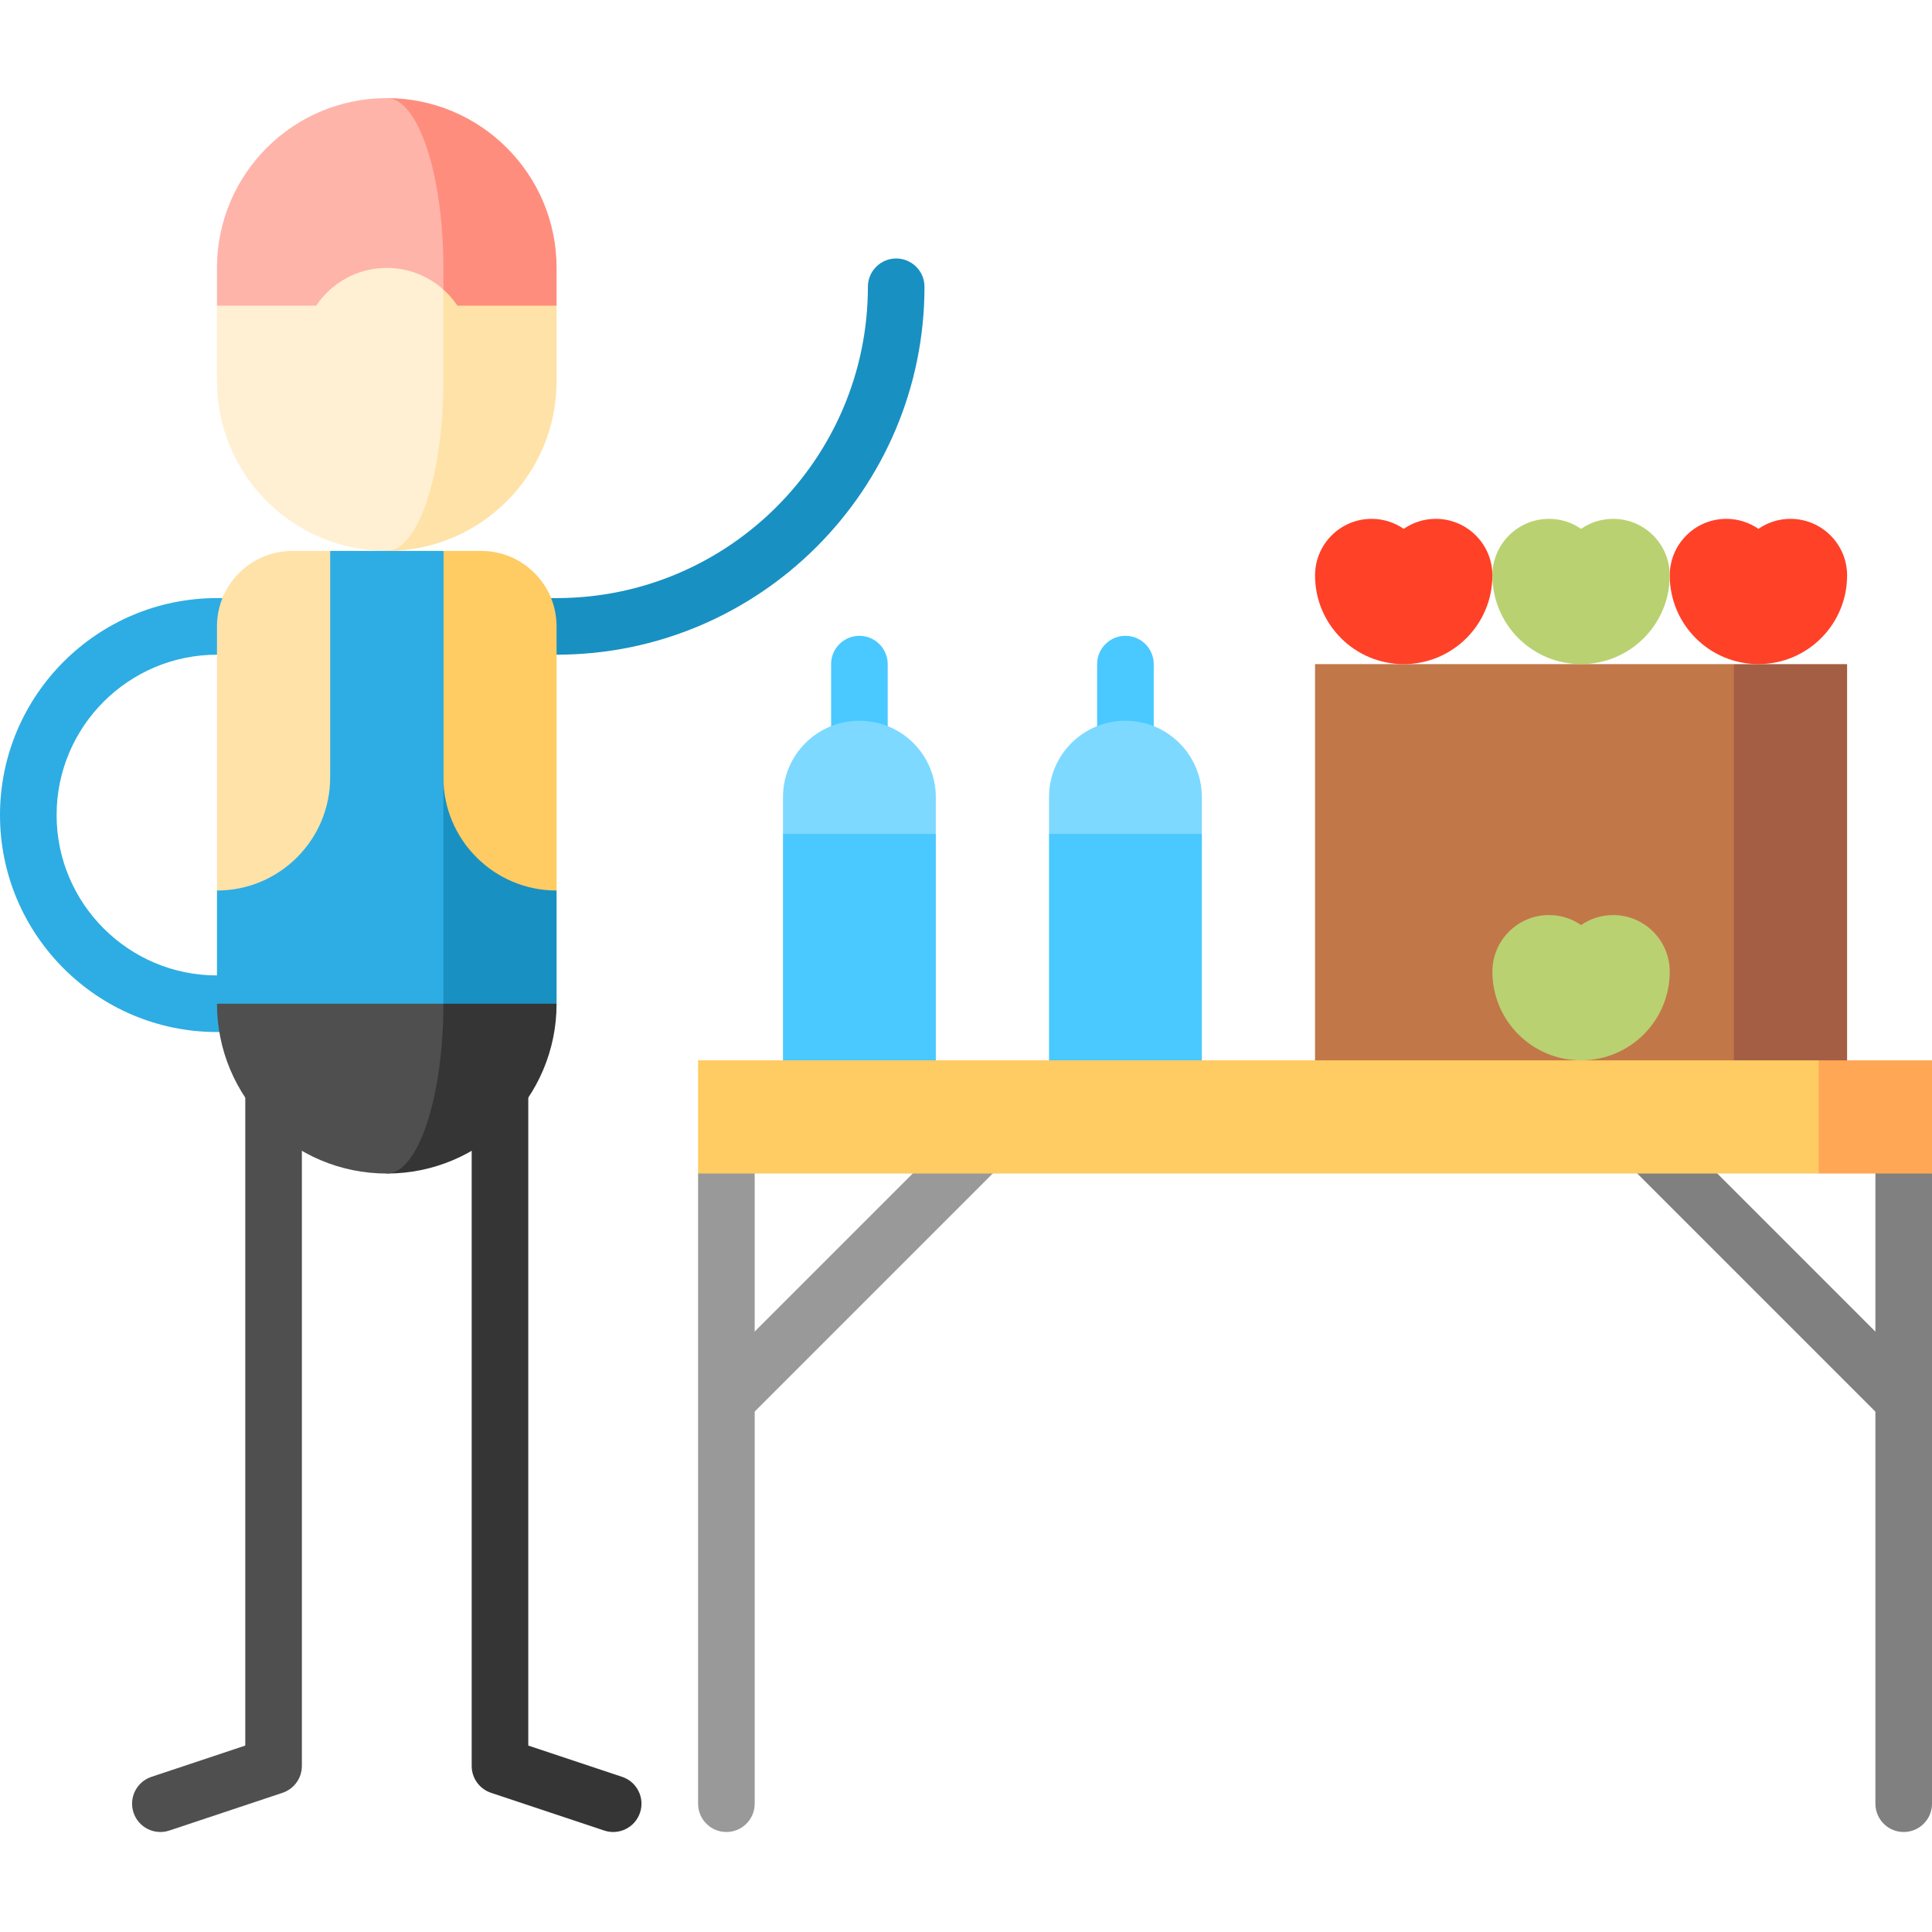
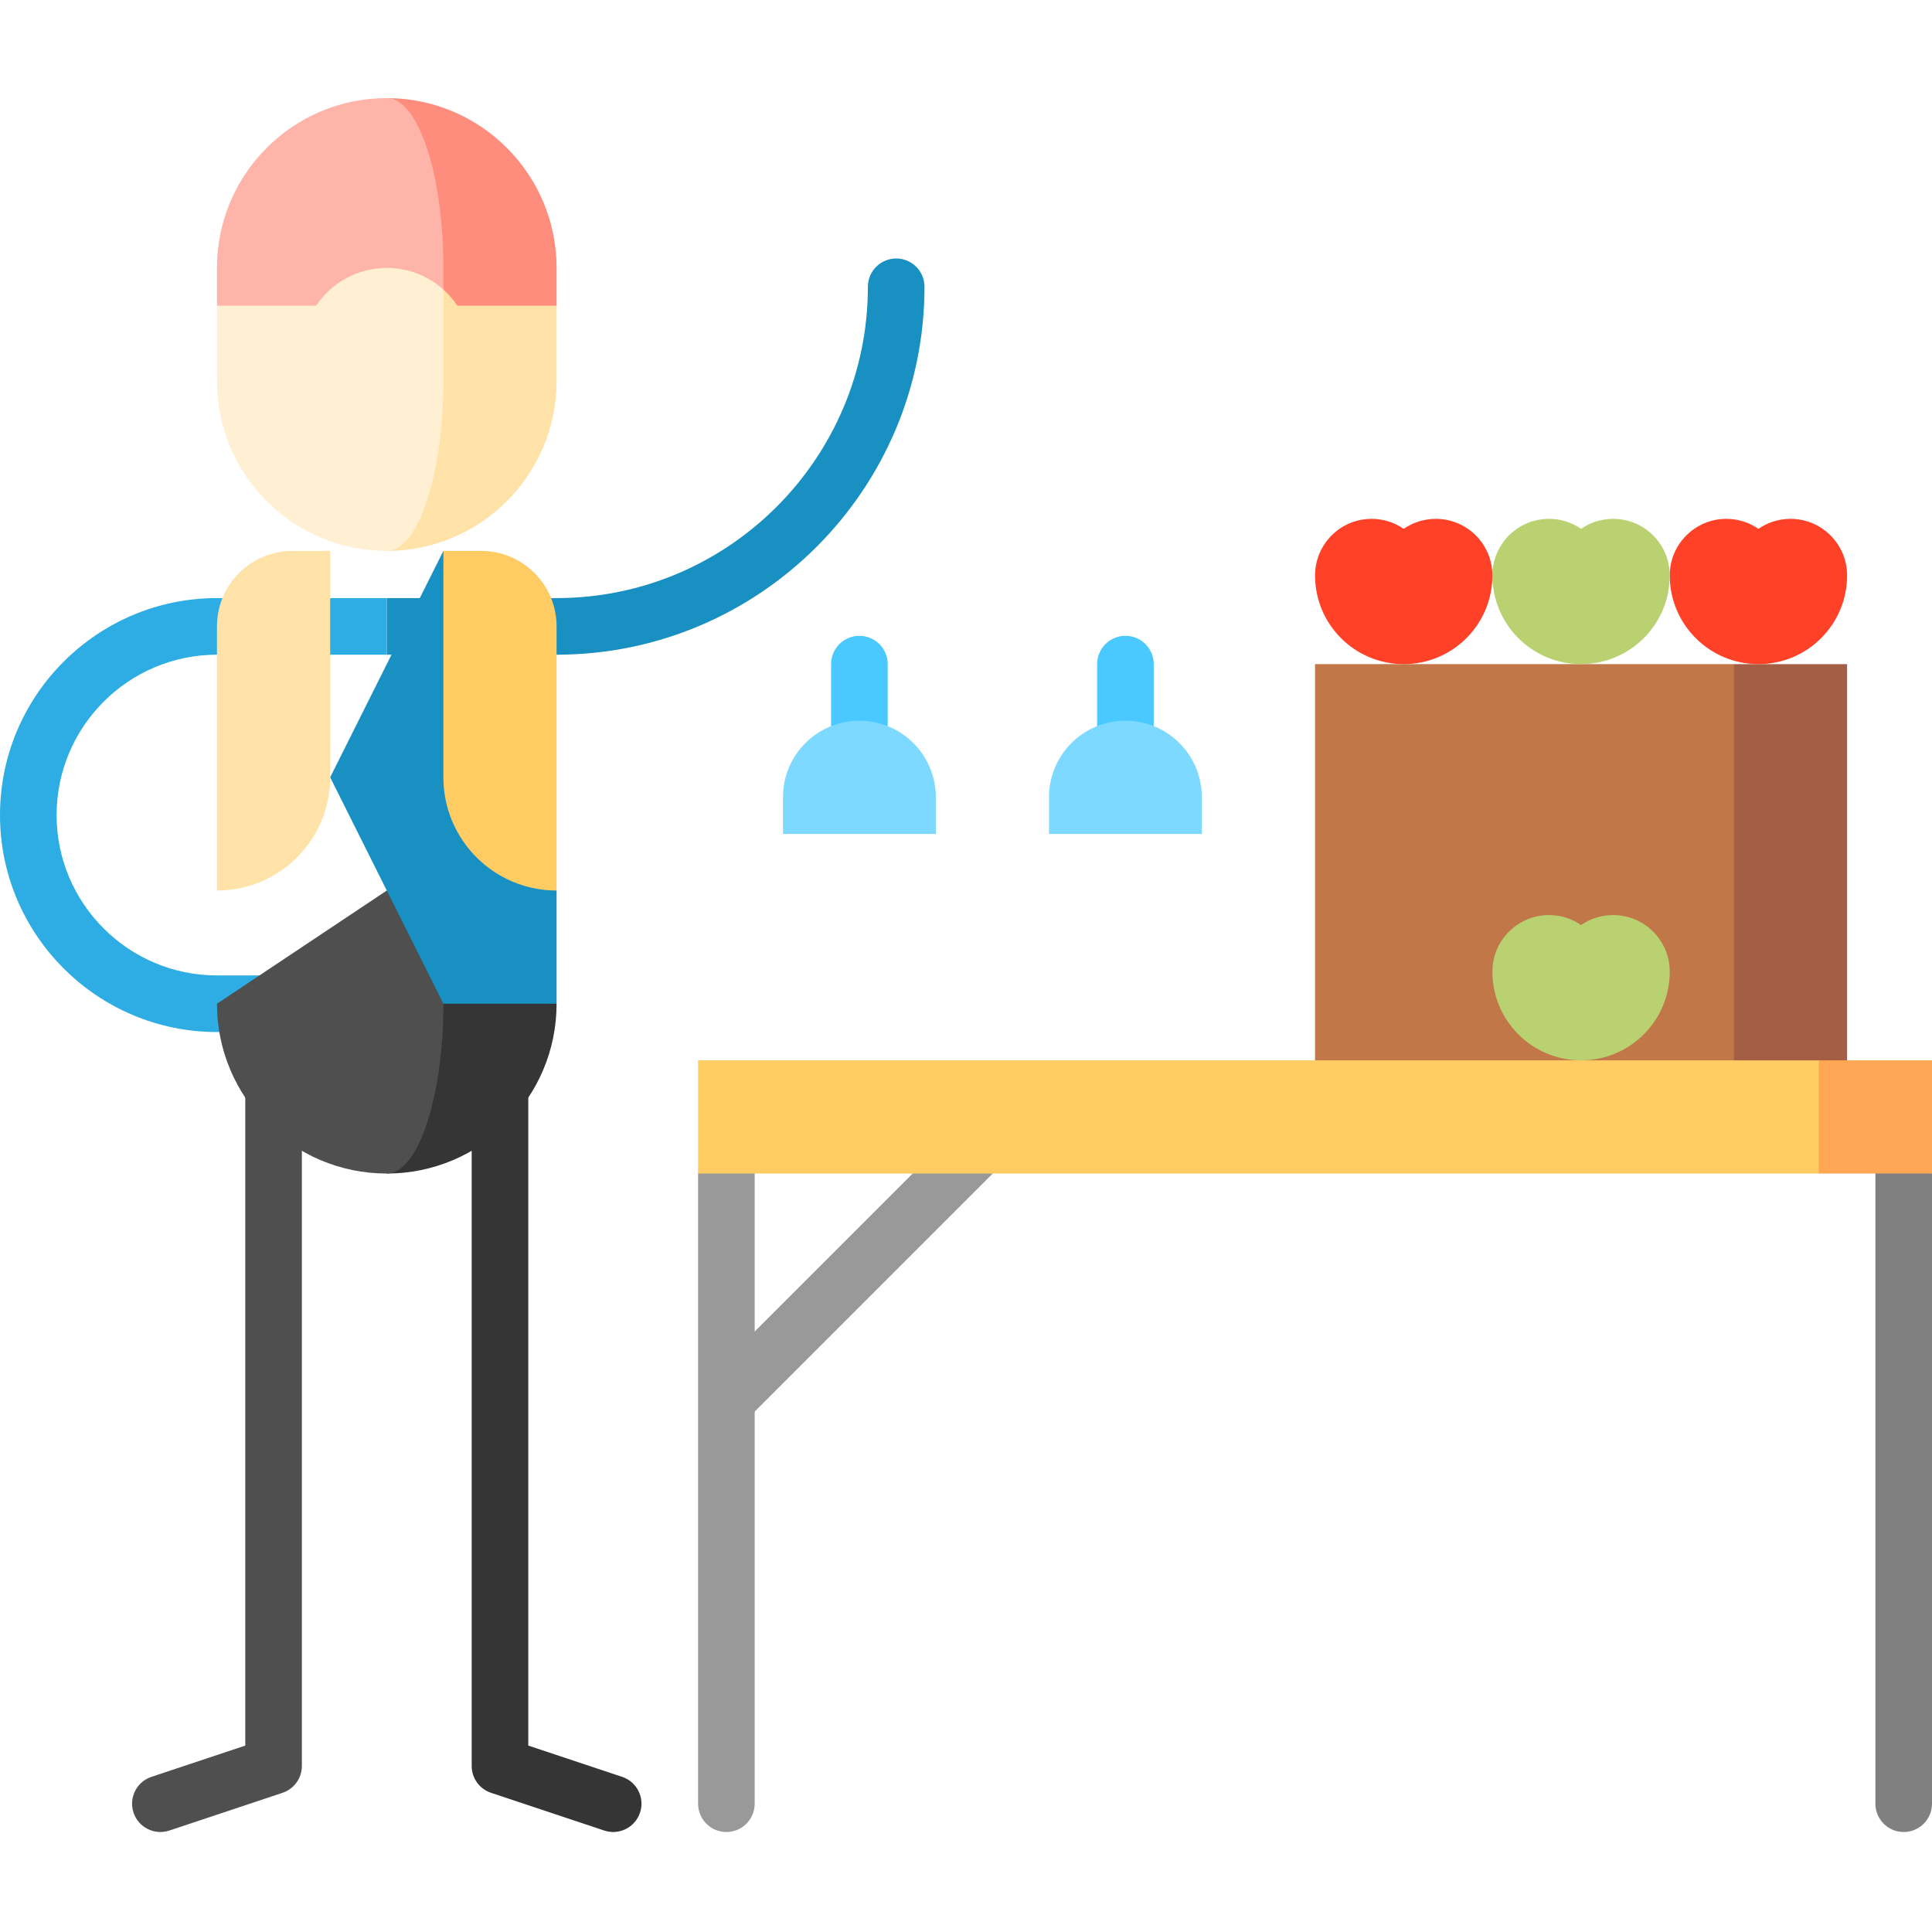
<svg xmlns="http://www.w3.org/2000/svg" viewBox="0 -26 512 512">
  <path d="m227.75 142.5c-4.145 0-7.5 3.359-7.5 7.5v35h15v-35c0-4.141-3.355-7.5-7.5-7.5zm0 0" fill="#49c9ff" />
  <path d="m298.25 142.5c-4.145 0-7.5 3.359-7.5 7.5v35h15v-35c0-4.141-3.355-7.5-7.5-7.5zm0 0" fill="#49c9ff" />
  <path d="m147.5 132.5c45.492 0 82.5-37.012 82.5-82.5 0-4.145 3.359-7.5 7.5-7.5s7.5 3.355 7.5 7.5c0 53.762-43.738 97.5-97.5 97.5h-45v-15zm0 0" fill="#1990c2" />
  <path d="m65 240v196.594l-24.871 8.289c-3.93 1.309-6.051 5.555-4.742 9.484 1.309 3.934 5.559 6.055 9.484 4.746l30-10c3.062-1.02 5.129-3.887 5.129-7.117v-201.996zm0 0" fill="#4f4f4f" />
  <path d="m140 240v196.594l24.871 8.289c3.93 1.309 6.051 5.555 4.742 9.484-1.309 3.934-5.559 6.055-9.484 4.746l-30-10c-3.062-1.02-5.129-3.887-5.129-7.117v-201.996zm0 0" fill="#353535" />
  <path d="m57.5 247.5h45v-15h-45c-23.434 0-42.5-19.066-42.5-42.5s19.066-42.5 42.5-42.5h45v-15h-45c-31.707 0-57.5 25.793-57.5 57.5s25.793 57.5 57.5 57.5zm0 0" fill="#2dade3" />
  <path d="m102.5 210v75c24.852 0 45-20.148 45-45zm0 0" fill="#353535" />
  <path d="m117.5 240-15-30-45 30c0 24.852 20.148 45 45 45 8.285 0 15-20.148 15-45zm0 0" fill="#4f4f4f" />
  <path d="m102.5 0v101l45-46v-10c0-24.852-20.148-45-45-45zm0 0" fill="#ff8d7e" />
  <path d="m102.5 0c-24.852 0-45 20.148-45 45v10l60 46v-56c0-24.852-6.715-45-15-45zm0 0" fill="#ffb4a9" />
  <path d="m121.211 55c-1.055-1.574-2.305-3.004-3.711-4.262l-15 69.262c24.852 0 45-20.148 45-45v-20zm0 0" fill="#ffe2a8" />
  <path d="m117.5 75v-24.262c-3.98-3.566-9.234-5.738-15-5.738-7.801 0-14.672 3.973-18.711 10h-26.289v20c0 24.852 20.148 45 45 45 8.285 0 15-20.148 15-45zm0 0" fill="#fff0d3" />
  <path d="m117.5 120-30 60 30 60h30v-30zm0 0" fill="#1990c2" />
  <path d="m127.5 120h-10v60c0 16.57 13.434 30 30 30v-70c0-11.047-8.953-20-20-20zm0 0" fill="#ffcb63" />
-   <path d="m87.5 120-30 90v30h60v-120zm0 0" fill="#2dade3" />
  <path d="m87.5 180v-60h-10c-11.047 0-20 8.953-20 20v70c16.57 0 30-13.43 30-30zm0 0" fill="#ffe2a8" />
  <path d="m459.5 150-30 30v90h60v-120zm0 0" fill="#a45e43" />
  <path d="m348.5 150h111v120h-111zm0 0" fill="#c27749" />
-   <path d="m227.75 178.5 20.25 16.5v71.25h-40.5v-71.25zm0 0" fill="#49c9ff" />
  <path d="m227.75 165c11.184 0 20.25 9.066 20.25 20.25v9.75h-40.5v-9.75c0-11.184 9.066-20.25 20.25-20.25zm0 0" fill="#7dd9ff" />
-   <path d="m298.25 178.5 20.25 16.5v71.25h-40.5v-71.25zm0 0" fill="#49c9ff" />
  <path d="m298.25 165c11.184 0 20.25 9.066 20.25 20.25v9.75h-40.5v-9.75c0-11.184 9.066-20.25 20.25-20.25zm0 0" fill="#7dd9ff" />
  <path d="m474.5 111.5c-3.156 0-6.082.98-8.5 2.648-2.418-1.668-5.344-2.648-8.5-2.648-8.285 0-15 6.715-15 15 0 12.98 10.52 23.5 23.5 23.5s23.5-10.52 23.5-23.5c0-8.285-6.715-15-15-15zm0 0" fill="#ff4128" />
  <path d="m427.5 111.5c-3.156 0-6.082.98-8.5 2.648-2.418-1.668-5.344-2.648-8.5-2.648-8.285 0-15 6.715-15 15 0 12.98 10.52 23.5 23.5 23.5s23.5-10.52 23.5-23.5c0-8.285-6.715-15-15-15zm0 0" fill="#b9d171" />
  <path d="m380.5 111.5c-3.156 0-6.082.98-8.5 2.648-2.418-1.668-5.344-2.648-8.5-2.648-8.285 0-15 6.715-15 15 0 12.98 10.52 23.5 23.5 23.5s23.5-10.52 23.5-23.5c0-8.285-6.715-15-15-15zm0 0" fill="#ff4128" />
  <path d="m427.5 216.5c-3.156 0-6.082.98-8.5 2.648-2.418-1.668-5.344-2.648-8.5-2.648-8.285 0-15 6.715-15 15 0 12.98 10.52 23.5 23.5 23.5s23.5-10.52 23.5-23.5c0-8.285-6.715-15-15-15zm0 0" fill="#b9d171" />
  <path d="m257.18 269.691 10.605 10.605-70 70-10.605-10.609zm0 0" fill="#999" />
-   <path d="m439.805 269.691 69.996 70-10.605 10.605-70-70zm0 0" fill="#808080" />
  <path d="m185 285v167c0 4.141 3.355 7.5 7.5 7.5s7.5-3.359 7.5-7.5v-187zm0 0" fill="#999" />
  <path d="m497 265v187c0 4.141 3.355 7.5 7.5 7.5s7.5-3.359 7.5-7.5v-167zm0 0" fill="#808080" />
  <path d="m482 255-30 15 30 15h30v-30zm0 0" fill="#ffa754" />
  <path d="m185 255h297v30h-297zm0 0" fill="#ffcb63" />
</svg>